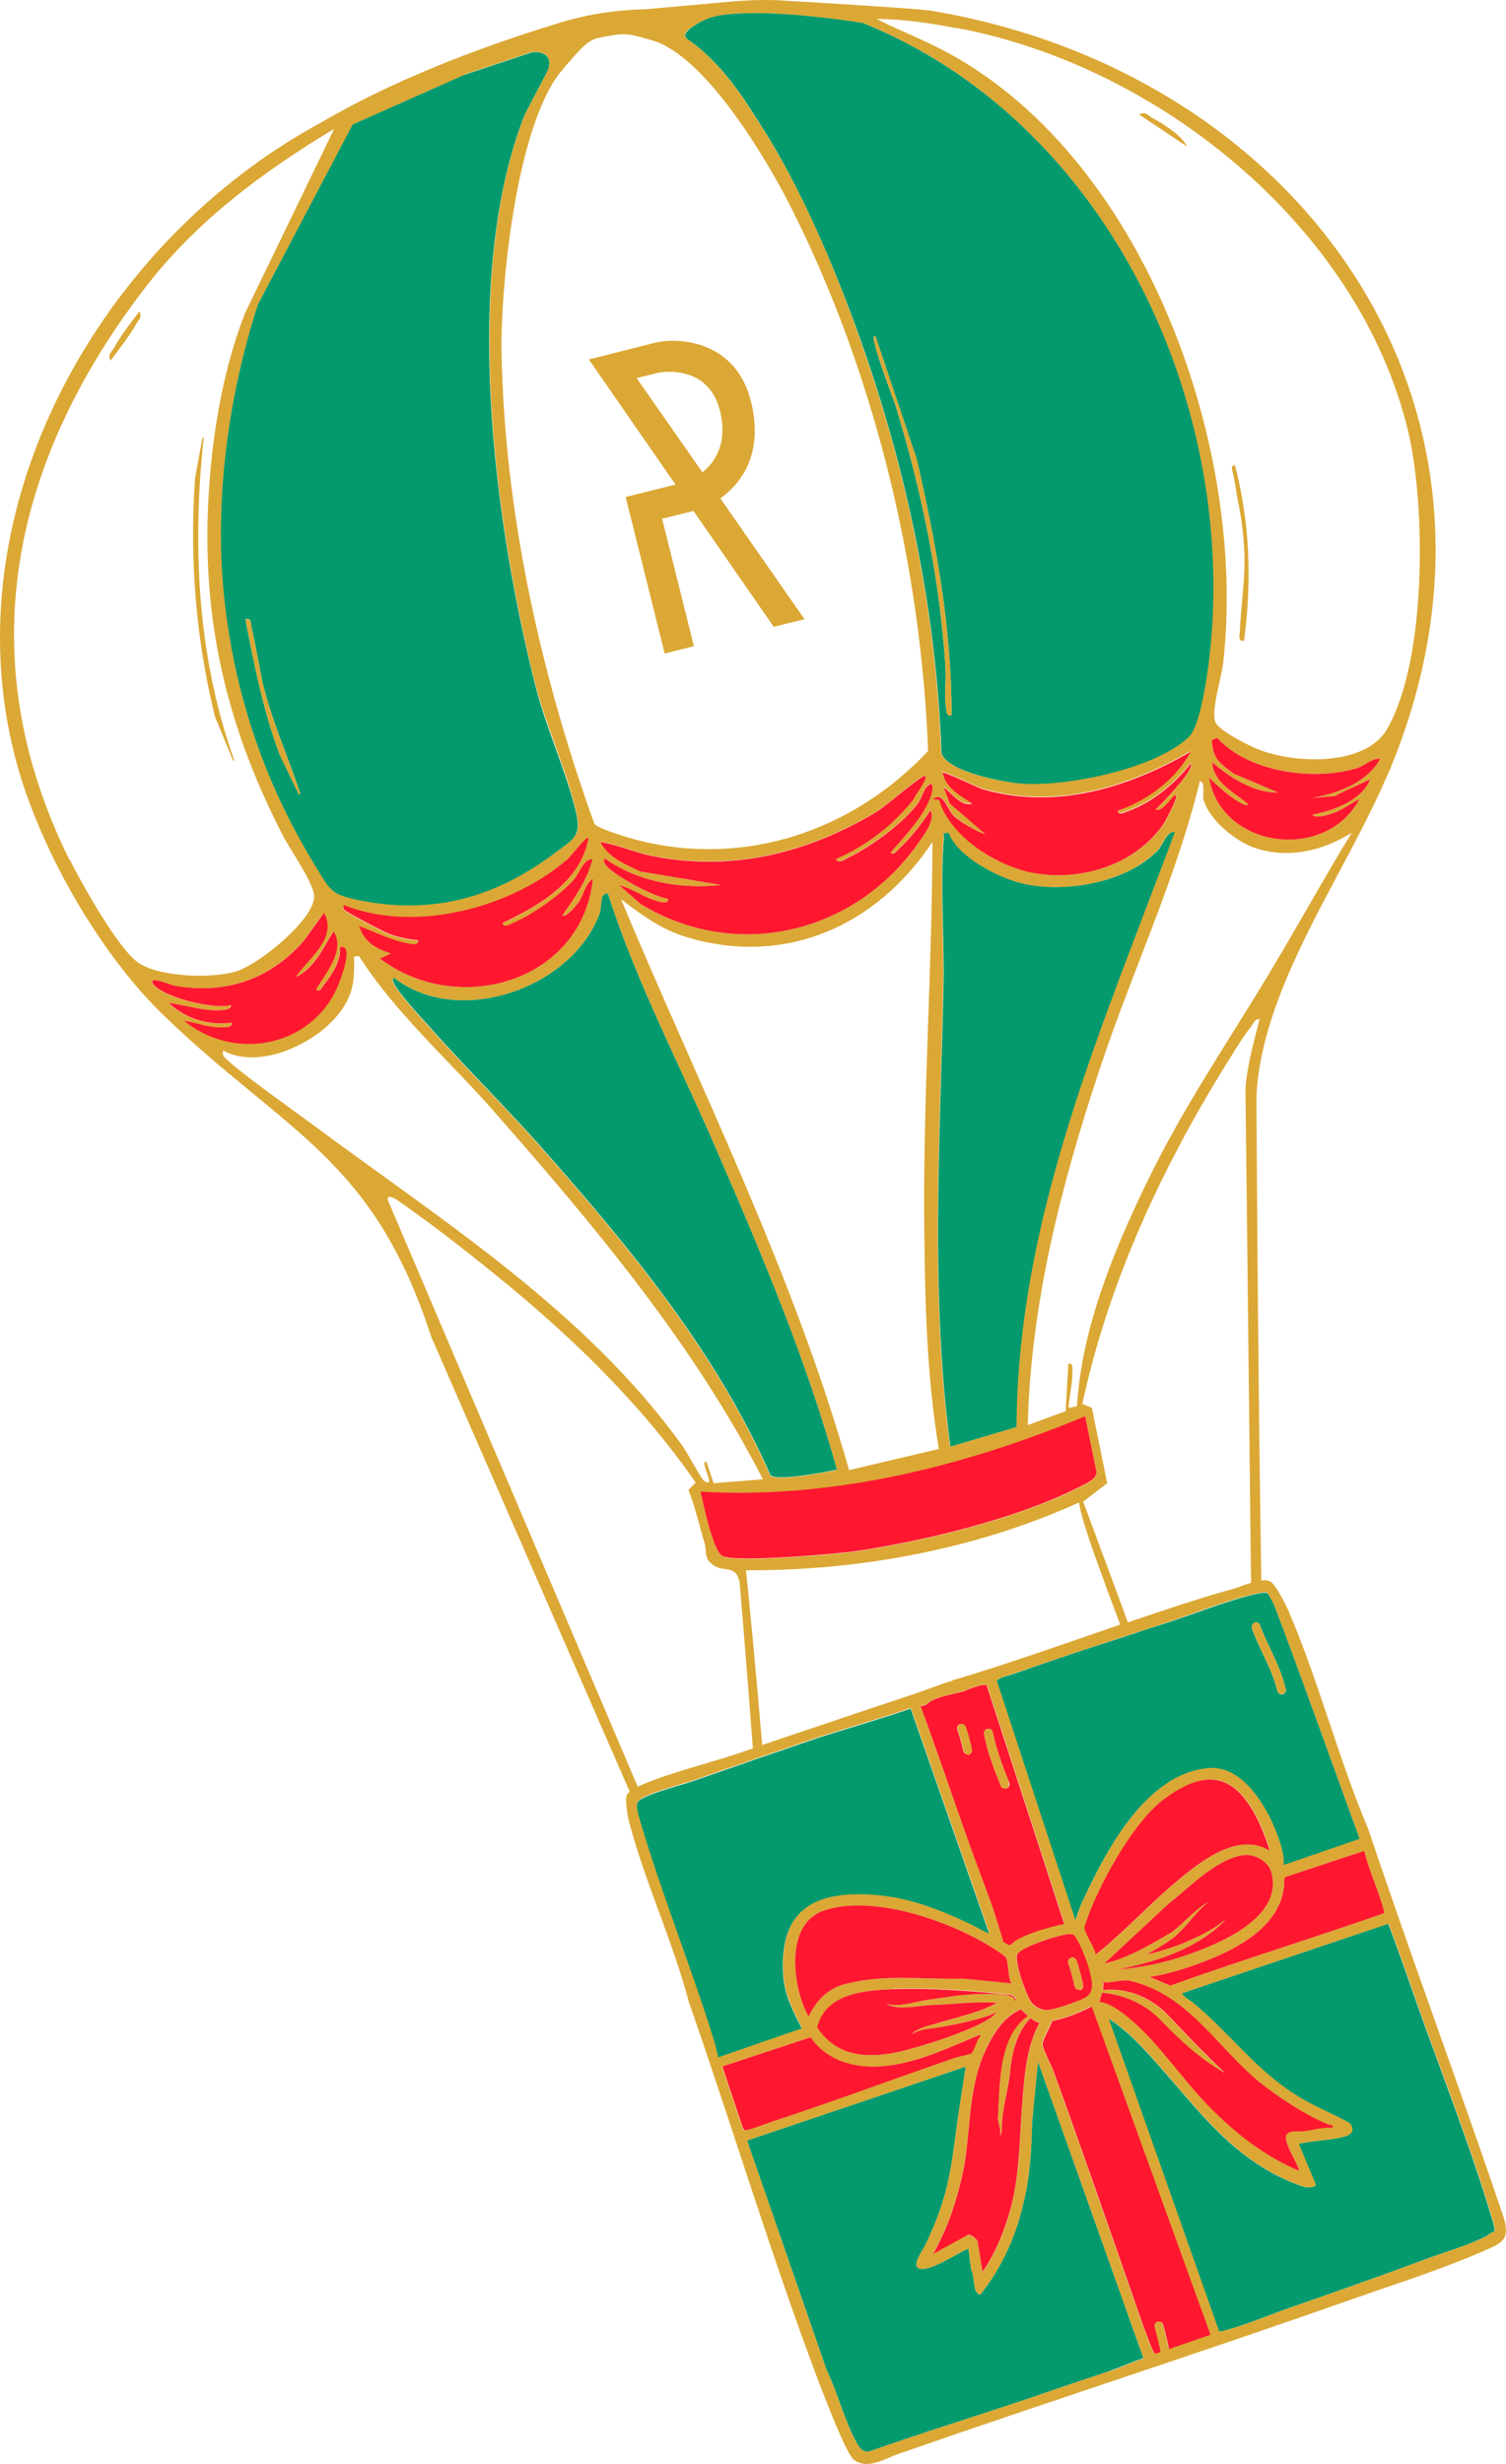
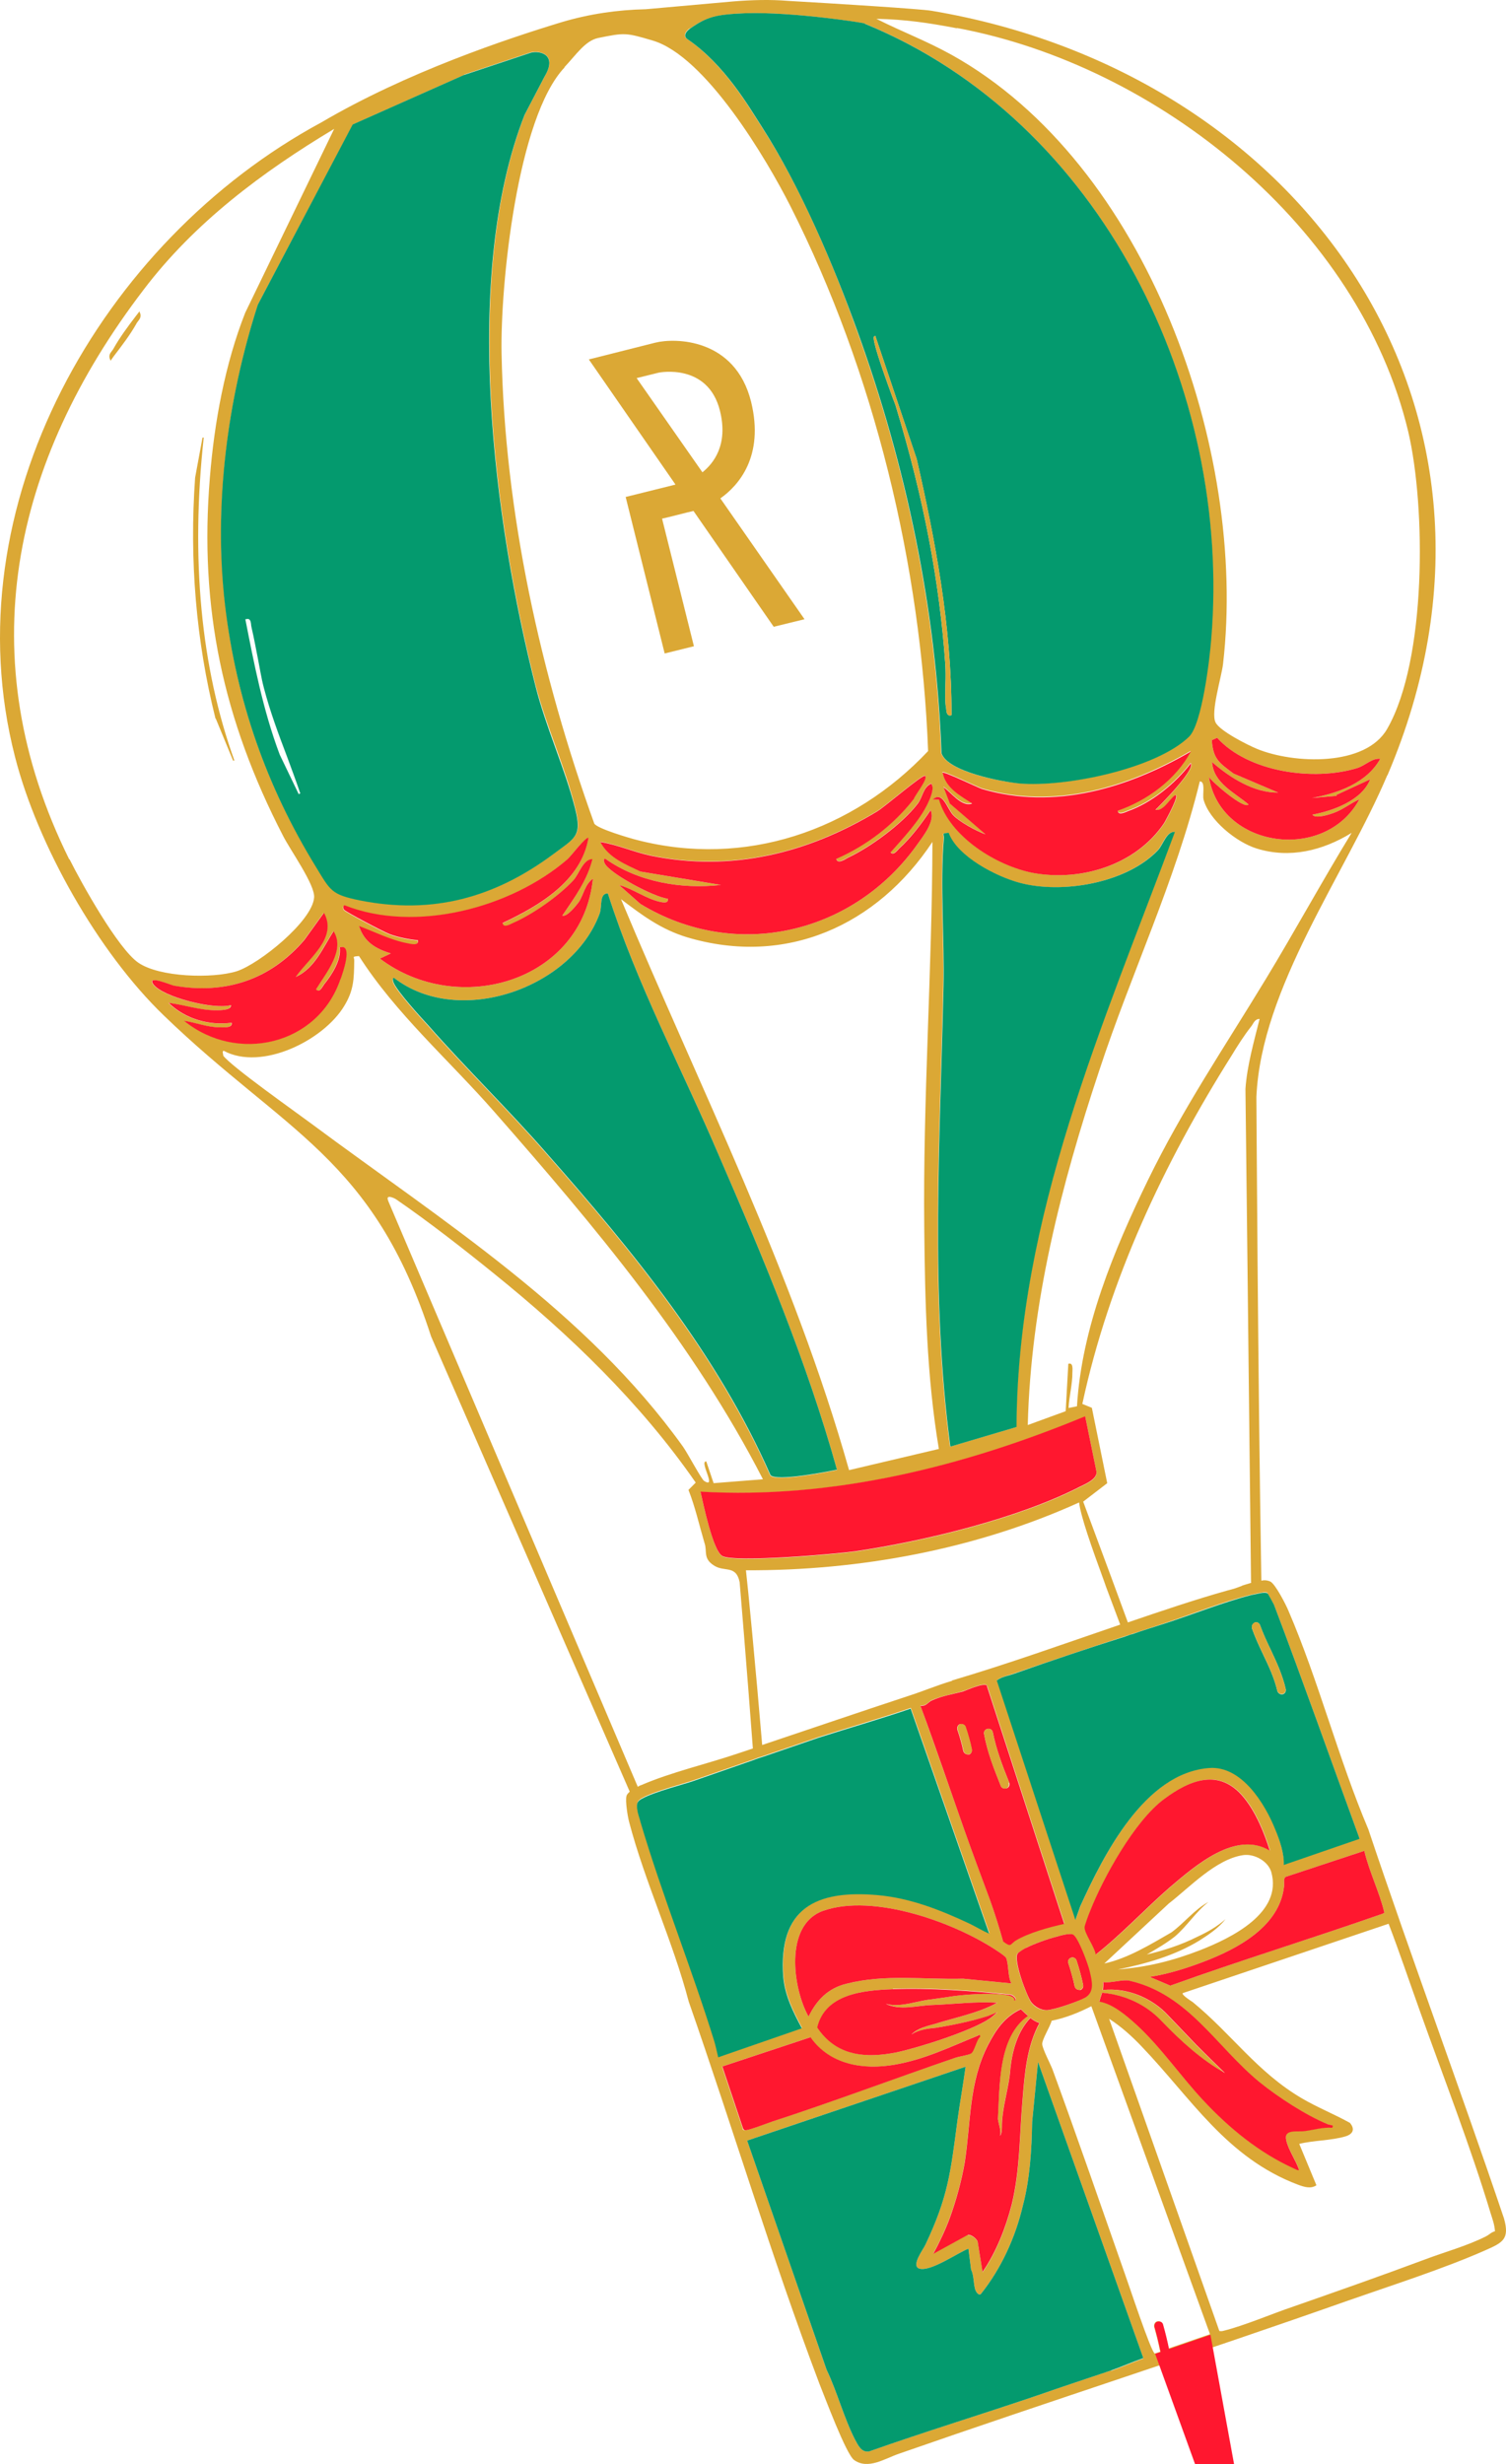
<svg xmlns="http://www.w3.org/2000/svg" xmlns:ns1="http://sodipodi.sourceforge.net/DTD/sodipodi-0.dtd" xmlns:ns2="http://www.inkscape.org/namespaces/inkscape" width="118" height="193" viewBox="0 0 118 193" fill="none" version="1.1" id="svg37" ns1:docname="montgolfiere.svg" ns2:version="1.4.2 (f4327f4, 2025-05-13)">
  <defs id="defs37" />
  <ns1:namedview id="namedview37" pagecolor="#ffffff" bordercolor="#000000" borderopacity="0.25" ns2:showpageshadow="2" ns2:pageopacity="0.0" ns2:pagecheckerboard="0" ns2:deskcolor="#d1d1d1" ns2:zoom="3.8293839" ns2:cx="74.424505" ns2:cy="105.5" ns2:window-width="1920" ns2:window-height="1010" ns2:window-x="1359" ns2:window-y="-6" ns2:window-maximized="1" ns2:current-layer="svg37" />
  <path d="M 108.729,60.686 C 120.925,32.038 101.945,5.711 73.001,0.846 72.212,0.703 65.359,0.276 61.769,0.07 60.351,-0.046 58.915,-0.007 57.469,0.11 L 50.6,0.723 C 48.38,0.77 46.165,1.094 44.015,1.734 39.72,3.039 31.89,5.644 25.169,9.593 7.96,18.89 -3.871,39.644 1.172,59.267 c 1.769,6.928 6.523,15.324 11.664,20.275 9.5,9.176 16.407,11.111 20.943,25.143 l 15.562,35.652 c -0.126,0.126 -0.233,0.224 -0.257,0.356 -0.101,0.375 0.098,1.599 0.207,2.007 1.249,4.756 3.423,9.324 4.673,14.081 3.469,9.922 6.501,20.06 10.238,29.928 0.408,1.005 2.09,5.522 2.715,5.976 1.099,0.788 2.41,-0.111 3.524,-0.49 11.687,-4.073 23.506,-7.87 35.184,-11.993 3.453,-1.209 7.427,-2.473 10.728,-3.929 1.395,-0.613 1.949,-0.877 1.49,-2.505 -3.456,-10.229 -7.198,-20.247 -10.629,-30.481 -2.343,-5.521 -3.889,-11.608 -6.252,-17.1 -0.201,-0.491 -1,-2.049 -1.405,-2.296 -0.172,-0.091 -0.434,-0.139 -0.653,-0.094 l -0.073,0.014 C 98.557,107.699 98.443,85.909 98.443,85.909 98.825,77.353 105.368,68.557 108.689,60.745 Z m -9.593,16.073 c -3.204,5.283 -6.46,10.07 -9.21,15.717 -2.658,5.476 -5.173,11.529 -5.541,17.677 l -0.657,0.133 c 0.04,-0.919 0.305,-1.859 0.297,-2.768 0.004,-0.228 0.085,-0.826 -0.319,-0.694 l -0.206,3.712 -2.971,1.085 c 0.238,-9.513 2.605,-18.775 5.606,-27.787 2.485,-7.566 5.97,-14.829 7.875,-22.631 0.458,0.008 0.199,0.972 0.288,1.409 0.434,1.632 2.589,3.37 4.182,3.856 2.57,0.793 5.153,0.166 7.427,-1.233 -2.319,3.787 -4.457,7.714 -6.752,11.496 z m -23.304,98.272 -2.712,1.488 c 0.479,-0.882 0.957,-1.891 1.3,-2.82 0.501,-1.393 0.91,-2.867 1.168,-4.338 0.49,-3.187 0.313,-6.289 1.841,-9.231 0.619,-1.189 1.302,-2.188 2.551,-2.771 0.191,0.189 0.376,0.354 0.562,0.519 -2.351,1.642 -2.206,5.458 -2.357,8.071 0.07,0.467 0.256,0.884 0.17,1.332 0.136,-0.204 0.135,-0.458 0.144,-0.662 -0.015,-1.565 0.578,-3.129 0.67,-4.666 0.165,-1.425 0.579,-2.875 1.559,-3.91 0.21,0.159 0.444,0.314 0.742,0.406 -1.016,1.852 -1.183,4.011 -1.346,6.069 -0.243,2.782 -0.185,5.427 -0.842,8.168 -0.466,1.816 -1.213,3.739 -2.289,5.299 l -0.379,-2.353 c -0.045,-0.218 -0.504,-0.606 -0.771,-0.552 z m 3.41,-19.674 -3.775,-0.371 c -3.024,0.084 -6.132,-0.372 -9.119,0.389 -1.45,0.346 -2.352,1.263 -2.995,2.583 -1.235,-2.203 -1.915,-7.151 1.1,-8.271 3.988,-1.444 10.585,0.958 13.925,3.29 0.117,0.078 0.415,0.295 0.459,0.388 0.211,0.539 0.112,1.419 0.407,1.992 z m -9.29,0.423 c 2.839,-0.122 6.341,0.152 9.186,0.434 0.234,0.028 0.542,0.294 0.425,0.471 0,0 -0.024,0.005 -0.073,0.014 0.294,-0.793 -3.883,-0.525 -5.251,-0.272 l -1.207,0.17 c -1.217,0.121 -2.398,0.665 -3.602,0.354 1.127,0.555 2.46,0.131 3.643,0.093 1.66,-0.059 3.437,-0.294 5.083,-0.174 -1.458,0.803 -3.263,1.146 -4.834,1.643 -0.647,0.182 -1.377,0.331 -1.882,0.838 0.583,-0.372 1.274,-0.462 1.946,-0.523 1.372,-0.228 2.711,-0.501 4.043,-0.924 0.282,-0.108 0.515,-0.205 0.724,-0.298 -0.189,0.19 -0.383,0.356 -0.583,0.498 -1.448,0.978 -5.495,2.257 -7.241,2.637 -2.482,0.506 -4.776,0.314 -6.274,-1.936 0.628,-2.634 3.612,-2.912 5.901,-2.998 z m 10.834,1.06 c -0.362,-0.533 -1.415,-3.33 -1.08,-3.803 0.014,-0.054 0.597,-0.426 0.69,-0.47 0.573,-0.293 1.682,-0.697 2.31,-0.849 0.311,-0.089 1.099,-0.326 1.358,-0.175 0.395,0.197 1.197,2.388 1.296,2.873 0.154,0.753 0.41,1.638 -0.387,2.078 -0.574,0.293 -2.388,0.967 -2.972,0.959 -0.477,0.021 -0.936,-0.24 -1.215,-0.614 z m -1.196,-4.868 c -0.471,0.298 -0.339,0.575 -0.998,0.076 -0.296,-1.079 -0.636,-2.122 -1.005,-3.186 -0.689,-1.885 -1.397,-3.74 -2.061,-5.629 -1.142,-3.235 -2.254,-6.45 -3.415,-9.655 0.473,0.08 0.647,-0.309 0.904,-0.412 0.792,-0.339 1.605,-0.454 2.418,-0.695 0.311,-0.088 1.745,-0.76 1.912,-0.44 l 6.057,18.632 c -1.216,0.248 -2.749,0.686 -3.789,1.303 z m -4.983,-20.319 c -1.124,0.33 -2.291,0.82 -3.361,1.164 -3.823,1.259 -7.685,2.577 -11.527,3.865 -0.494,-5.897 -1.127,-12.474 -1.272,-13.685 8.878,0.041 17.987,-1.636 26.106,-5.312 0.111,1.041 0.957,3.449 1.985,6.252 0.025,0.121 0.561,1.505 1.234,3.316 -4.406,1.504 -8.798,3.082 -13.195,4.381 z m -7.59,-10.122 c -1.528,0.209 -9.395,0.899 -10.415,0.374 -0.742,-0.406 -1.495,-4.099 -1.713,-5.042 10.36,0.6 20.63,-1.971 30.141,-5.906 l 0.878,4.301 c 0.124,0.608 -0.883,1.015 -1.32,1.23 -4.841,2.479 -12.183,4.251 -17.571,5.044 z M 28.111,72.562 c 1.234,0.458 2.453,1.095 3.798,1.353 0.21,0.033 0.912,0.245 0.812,-0.241 -0.697,-0.061 -1.569,-0.237 -2.227,-0.483 -0.439,-0.164 -3.42,-1.733 -3.557,-1.908 -0.069,-0.087 -0.099,-0.359 0.057,-0.341 5.54,2.188 13.017,0.21 17.435,-3.599 0.301,-0.264 1.454,-1.814 1.659,-1.679 -0.577,3.382 -3.857,5.315 -6.725,6.657 0.031,0.399 0.536,0.144 0.765,0.022 1.561,-0.672 3.601,-2.099 4.765,-3.348 0.456,-0.498 0.773,-1.676 1.508,-1.673 -0.418,1.679 -1.391,2.991 -2.346,4.4 0.38,0.125 1.122,-0.836 1.301,-1.075 0.368,-0.556 0.477,-1.388 1.099,-1.818 C 45.623,76.919 35.88,79.712 29.766,75.085 l 0.856,-0.402 c -1.165,-0.37 -2.078,-0.868 -2.491,-2.15 z m 2.776,4.041 c 5.084,3.925 13.95,0.805 16.1,-5.048 0.212,-0.575 -0.045,-1.585 0.642,-1.573 2.256,7.082 5.786,13.702 8.699,20.524 3.492,8.045 6.896,16.158 9.259,24.636 -0.827,0.168 -4.749,0.941 -5.233,0.433 C 56.194,106.122 49.611,98.073 42.819,90.37 39.841,86.953 36.557,83.775 33.554,80.362 c -0.616,-0.659 -2.479,-2.709 -2.744,-3.389 -0.025,-0.121 -0.123,-0.355 0.057,-0.341 z m 19.302,-8.356 c -1.151,-0.55 -2.526,-1.08 -3.159,-2.318 1.335,0.209 2.647,0.802 3.997,1.084 6.291,1.276 12.251,-0.19 17.689,-3.473 0.632,-0.382 3.539,-2.897 3.764,-2.79 0.288,0.169 -0.842,1.588 -0.875,1.798 -1.585,2.043 -3.712,3.665 -6.085,4.705 0.089,0.437 0.716,0.031 0.896,-0.081 1.803,-0.848 4.271,-2.666 5.473,-4.226 0.422,-0.541 0.419,-1.3 1.07,-1.584 0.298,0.344 -0.108,1.211 -0.267,1.547 -0.657,1.374 -1.909,2.691 -2.918,3.833 0.235,0.281 0.525,-0.158 0.695,-0.319 0.898,-0.815 1.756,-1.952 2.434,-2.975 0.412,0.777 -0.509,1.976 -0.965,2.6 -4.985,7.113 -14.268,9.306 -21.76,4.757 L 48.508,69.322 c 1.072,0.288 2.064,1.048 3.155,1.306 0.239,0.053 0.746,0.177 0.661,-0.236 -1.033,-0.094 -4.614,-1.997 -4.953,-2.788 -0.049,-0.117 -0.123,-0.355 0.057,-0.341 2.578,1.829 5.964,2.405 9.06,2.053 l -6.295,-1.047 z m 24.222,-5.359 -0.487,-1.267 c 0.586,0.387 1.413,1.585 2.235,1.266 -0.908,-0.6 -2.069,-1.198 -2.317,-2.413 0.077,-0.117 2.716,1.143 3.073,1.273 5.665,1.682 11.443,-0.051 16.38,-2.929 -1.175,2.188 -3.399,3.83 -5.719,4.631 0.006,0.404 0.56,0.139 0.794,0.041 1.868,-0.658 3.713,-2.173 4.914,-3.733 0.562,0.392 -2.427,3.379 -2.723,3.667 0.609,0.129 1.078,-0.801 1.496,-1.114 0.526,-0.284 -0.675,1.909 -0.805,2.138 -2.194,3.281 -6.46,4.604 -10.246,3.932 -2.9,-0.549 -6.56,-2.841 -7.408,-5.755 l -0.482,-0.003 c 0.791,-0.718 1.118,0.759 1.626,1.263 0.508,0.504 1.767,1.209 2.503,1.464 L 74.445,62.931 Z M 73.903,77.288 c 0.084,-3.686 -0.278,-8.067 0.031,-11.647 0.009,-0.331 -0.225,-0.359 0.373,-0.405 0.684,1.86 3.713,3.42 5.536,3.909 3.354,0.912 8.42,0.033 10.86,-2.539 0.398,-0.41 0.681,-1.505 1.329,-1.434 C 86.404,80.311 79.7,95.265 79.624,111.779 l -5.186,1.536 C 72.856,101.339 73.64,89.286 73.903,77.288 Z m -0.341,36.206 -7.035,1.659 C 62.141,99.623 54.852,85.264 48.658,70.431 c 1.68,1.278 3.145,2.371 5.197,2.991 7.741,2.296 14.864,-0.924 19.203,-7.476 -0.022,10.076 -0.75,20.169 -0.64,30.269 0.06,5.757 0.188,11.602 1.149,17.303 z M 104.717,62.262 107.356,61.041 c -0.651,1.651 -2.893,2.461 -4.528,2.769 0.226,0.359 1.363,-0.024 1.67,-0.137 0.778,-0.285 1.293,-0.744 2.012,-1.067 -2.685,4.975 -10.899,3.837 -11.786,-1.752 0.201,0.364 2.785,2.596 3.1,2.153 -1.104,-0.939 -2.748,-1.668 -2.856,-3.316 1.387,1.211 3.282,2.42 5.175,2.388 l -3.497,-1.49 c -1.108,-0.837 -1.596,-1.118 -1.699,-2.615 l 0.418,-0.186 c 2.425,2.695 7.565,3.42 10.975,2.372 0.666,-0.212 1.156,-0.792 1.804,-0.721 -1.06,1.886 -3.302,2.696 -5.356,3.064 l 1.919,-0.163 z M 74.973,2.191 c 15.725,2.924 31.53,15.549 35.367,31.622 1.385,5.918 1.443,17.876 -1.64,23.26 -1.693,3.002 -7.343,2.76 -10.191,1.593 -0.746,-0.304 -2.923,-1.404 -3.261,-2.07 -0.412,-0.777 0.464,-3.561 0.583,-4.598 C 97.762,35.259 89.865,12.826 74.567,4.298 72.454,3.134 70.816,2.556 68.669,1.475 70.934,1.52 72.737,1.786 74.978,2.215 Z M 54.029,2.252 C 55.365,1.348 56.032,1.136 58.369,1.04 62.093,0.915 67.565,1.775 67.731,1.843 86.253,9.41 96.537,30.498 94.875,50.043 94.734,51.59 94.13,56.698 93.14,57.684 90.514,60.217 83.434,61.658 79.849,61.35 78.432,61.234 74.216,60.447 73.739,58.975 73.337,47.694 70.974,36.484 67.137,25.878 65.297,20.71 62.669,14.539 59.677,9.935 58.639,8.324 56.752,5.039 53.837,3.051 53.486,2.818 53.718,2.468 54.024,2.228 Z M 44.228,5.259 C 45.145,4.288 45.857,3.182 46.878,2.974 48.946,2.553 49.049,2.557 51.125,3.172 55.274,4.378 60.066,12.462 61.935,16.156 68.522,29.189 72.161,44.29 72.72,58.828 66.827,65.088 58.369,67.974 49.917,65.796 49.303,65.643 46.768,64.894 46.562,64.505 42.346,52.786 39.539,40.148 39.299,27.671 39.196,22.327 40.522,9.202 44.233,5.284 Z m -7.887,0.593 5.267,-1.755 c 0.754,-0.153 2.065,0.187 1.088,1.854 l -1.567,3.001 c -4.95,12.623 -2.416,31.871 0.85,44.77 0.825,3.173 2.322,6.411 3.083,9.52 0.593,2.283 0.023,2.349 -1.691,3.634 -4.599,3.416 -9.493,4.766 -15.175,3.62 C 25.974,70.036 25.909,69.72 24.773,67.877 20.839,61.516 18.516,54.852 17.652,47.386 16.737,39.55 17.832,31.255 20.22,23.835 L 27.658,9.745 36.37,5.871 Z M 5.423,67.31 C -2.416,51.495 0.928,36.213 11.246,22.701 15.239,17.434 20.562,13.466 26.184,10.095 l -6.97,14.4 c -1.587,4.018 -2.423,8.616 -2.768,12.887 -0.849,10.244 1.038,18.996 5.732,28.087 0.554,1.102 2.537,3.862 2.433,4.844 -0.154,1.853 -4.31,5.204 -6.071,5.765 C 16.658,76.664 12.479,76.553 10.824,75.397 9.228,74.279 6.39,69.188 5.448,67.305 Z m 8.967,12.65 c 0.94,0.138 1.828,0.514 2.817,0.515 0.253,-9.01e-4 1.028,0.069 0.914,-0.363 -1.777,0.235 -3.634,-0.298 -4.929,-1.553 1.247,0.151 2.452,0.589 3.742,0.58 0.253,-9.02e-4 1.217,0.005 1.133,-0.408 -1.289,0.389 -5.373,-0.627 -6.088,-1.646 -0.504,-0.733 1.383,0.073 1.622,0.125 4.02,0.7 7.537,-0.446 10.218,-3.572 l 1.541,-2.136 c 1.088,1.98 -1.2,3.559 -2.217,5.031 1.507,-0.686 2.139,-2.308 2.967,-3.59 0.936,1.48 -0.577,3.255 -1.376,4.557 0.288,0.296 0.472,-0.172 0.632,-0.382 0.606,-0.756 1.361,-1.897 1.231,-2.908 1.075,-0.32 0.217,2.056 0.072,2.465 -1.759,5.166 -8.098,6.633 -12.26,3.254 z m 3.107,2.683 c 0,0 -0.118,-0.33 0.033,-0.336 2.962,1.599 7.818,-0.806 9.444,-3.516 0.741,-1.214 0.762,-2.104 0.781,-3.499 0.028,-0.36 -0.25,-0.354 0.373,-0.405 2.87,4.502 7.062,8.154 10.597,12.192 7.858,8.954 15.586,18.136 21.054,28.79 l -3.865,0.306 -0.576,-1.705 c -0.589,-0.032 0.88,2.199 -0.17,1.527 -0.2,-0.111 -1.313,-2.213 -1.665,-2.698 C 45.922,102.72 34.73,95.686 24.456,88.059 23.231,87.144 18.051,83.492 17.478,82.672 Z M 30.419,94.058 c -0.241,-0.559 0.491,-0.201 0.608,-0.124 2.504,1.718 5.337,3.924 7.706,5.846 5.885,4.749 11.466,10.118 15.779,16.35 l -0.568,0.571 c 0.526,1.336 0.838,2.74 1.252,4.148 0.236,0.661 -0.132,1.217 0.742,1.773 0.82,0.542 1.733,-0.074 2.016,1.31 0,0 0.57,6.768 1.036,13.024 -0.379,0.128 -0.807,0.265 -1.187,0.394 -2.417,0.82 -5.249,1.473 -7.554,2.473 -0.073,0.015 -0.165,0.059 -0.277,0.133 L 30.424,94.082 Z m 25.562,65.78 c -1.784,-5.761 -4.079,-11.418 -5.789,-17.194 -0.05,-0.243 -0.197,-0.593 -0.242,-0.937 -0.05,-0.243 -0.046,-0.472 0.051,-0.618 0.058,-0.088 0.165,-0.185 0.35,-0.273 0.933,-0.519 3.341,-1.136 4.003,-1.372 1.561,-0.545 3.147,-1.096 4.732,-1.646 0.233,-0.098 0.472,-0.172 0.71,-0.246 1.444,-0.496 2.889,-0.993 4.358,-1.493 2.403,-0.768 4.82,-1.462 7.213,-2.279 l 6.161,17.65 c -0.527,-0.222 -1.02,-0.527 -1.527,-0.778 -2.298,-1.076 -4.614,-1.996 -7.171,-2.234 -4.905,-0.445 -7.822,1.035 -7.442,6.373 0.122,1.468 0.765,2.754 1.461,4.055 l -6.556,2.271 c 0,0 -0.247,-1.089 -0.306,-1.254 z m 2.216,6.888 -1.625,-4.858 6.907,-2.291 c 1.503,2.148 4.124,2.577 6.572,2.154 2.375,-0.408 4.353,-1.392 6.507,-2.261 0.112,-0.073 0.228,-0.122 0.215,0.057 -0.33,0.244 -0.463,1.208 -0.765,1.345 -0.277,0.132 -0.895,0.207 -1.25,0.331 -4.761,1.627 -9.537,3.434 -14.313,4.988 -0.404,0.133 -1.741,0.658 -2.043,0.669 -0.097,0.02 -0.18,-0.014 -0.229,-0.13 z m 28.829,18.957 c -1.873,0.634 -3.75,1.244 -5.618,1.903 -4.431,1.508 -8.916,2.876 -13.312,4.43 -0.613,0.099 -0.859,-0.484 -1.099,-0.915 -0.883,-1.719 -1.397,-3.74 -2.236,-5.492 L 58.542,167.667 75.657,161.882 c -0.195,1.406 -0.443,2.797 -0.637,4.204 -0.54,4.057 -0.714,5.94 -2.502,9.72 -0.174,0.39 -1.177,1.683 -0.475,1.894 0.887,0.249 2.99,-1.242 3.836,-1.565 l 0.206,1.629 c 0.221,0.461 0.184,1.025 0.307,1.506 0.04,0.194 0.27,0.578 0.464,0.412 1.595,-1.995 2.716,-4.45 3.296,-6.947 0.543,-2.059 0.686,-4.34 0.721,-6.524 l 0.46,-4.699 8.261,23.22 c -0.851,0.299 -1.687,0.672 -2.538,0.973 z m 4.542,-1.709 c -0.128,-0.632 -0.287,-1.283 -0.464,-1.904 -0.04,-0.195 -0.235,-0.281 -0.429,-0.242 -0.17,0.035 -0.282,0.234 -0.242,0.429 0.178,0.622 0.331,1.249 0.46,1.881 0.005,0.024 0.01,0.048 0.015,0.073 l -0.428,0.137 c -0.307,-0.14 -2.051,-5.453 -2.331,-6.207 -1.875,-5.337 -3.735,-10.729 -5.683,-16.051 -0.206,-0.515 -0.741,-1.519 -0.801,-1.937 -0.069,-0.341 0.642,-1.447 0.733,-1.871 1.095,-0.222 2.126,-0.635 3.112,-1.139 l 9.297,25.691 -3.245,1.116 z m 2.235,-32.264 c -1.264,0.637 -2.596,1.061 -3.949,1.386 0.748,-0.431 1.496,-0.861 2.196,-1.408 0.971,-0.83 1.635,-1.927 2.64,-2.714 -1.118,0.608 -1.894,1.651 -2.909,2.389 -1.633,0.939 -3.411,2.035 -5.255,2.436 l 5.047,-4.696 c 1.641,-1.27 3.698,-3.485 5.839,-3.795 0.862,-0.124 1.945,0.465 2.196,1.325 0.908,3.206 -3.151,5.171 -5.568,6.119 -2.207,0.853 -4.115,1.318 -6.456,1.516 2.214,-0.451 4.442,-1.082 6.381,-2.261 0.762,-0.484 1.52,-0.993 2.063,-1.686 -0.665,0.591 -1.437,1.027 -2.226,1.389 z m -2.069,-3.931 c -1.98,1.719 -3.785,3.681 -5.858,5.317 -0.07,-0.593 -0.897,-1.665 -0.87,-2.151 -5.02e-4,-0.126 0.342,-1.057 0.429,-1.251 1.052,-2.669 3.5,-7.064 5.788,-8.77 2.088,-1.563 4.369,-2.433 6.256,-0.135 0.945,1.15 1.603,2.761 2.041,4.165 -2.66,-1.609 -5.819,1.159 -7.786,2.824 z m -5.399,8.311 c 1.807,0.163 3.461,0.94 4.693,2.259 1.446,1.502 3.069,2.995 4.927,4.033 -0.757,-0.731 -1.519,-1.487 -2.253,-2.223 l -2.19,-2.288 c -1.271,-1.386 -3.236,-2.201 -5.12,-1.995 0.033,-0.209 0.042,-0.414 0.027,-0.613 0.575,0.086 1.548,-0.238 2.055,-0.114 4.625,1.058 6.812,5.193 10.216,7.967 1.455,1.172 3.589,2.559 5.306,3.273 0.195,0.086 0.51,0.022 0.38,0.251 -0.721,-0.056 -1.436,0.165 -2.151,0.26 -0.541,0.085 -1.661,-0.193 -1.453,0.701 0.153,0.753 0.79,1.636 1.012,2.35 -0.171,0.035 -0.269,-0.072 -0.405,-0.12 -2.736,-1.24 -5.081,-3.167 -7.124,-5.357 -1.784,-1.914 -3.342,-4.204 -5.271,-5.962 -0.777,-0.702 -1.817,-1.578 -2.841,-1.75 0.048,-0.263 0.135,-0.458 0.212,-0.701 z m 22.458,-5.43 c 0.871,2.278 1.649,4.599 2.47,6.887 1.839,5.167 3.959,10.581 5.53,15.804 0.143,0.452 0.316,0.922 0.342,1.423 -0.268,0.055 -0.452,0.269 -0.705,0.397 -1.516,0.764 -3.199,1.208 -4.775,1.807 -3.438,1.282 -6.867,2.486 -10.344,3.7 -1.707,0.575 -3.779,1.477 -5.491,1.902 -0.121,0.025 -0.2,0.015 -0.278,0.006 l -8.64,-24.459 c 0.932,0.595 1.802,1.38 2.545,2.164 3.896,4.066 6.645,8.72 12.272,10.839 0.492,0.178 0.98,0.333 1.427,0.039 l -1.346,-3.244 c 1.084,-0.271 2.53,-0.261 3.606,-0.582 0.575,-0.167 0.801,-0.543 0.366,-1.062 -1.23,-0.686 -2.581,-1.221 -3.79,-1.936 -3.484,-2.049 -5.487,-5.033 -8.53,-7.526 -0.117,-0.077 -0.903,-0.576 -0.777,-0.702 l 16.123,-5.432 z m -0.324,-0.845 -0.112,0.073 c -5.534,1.936 -11.138,3.659 -16.663,5.644 l -1.609,-0.685 c 1.451,-0.219 2.997,-0.711 4.359,-1.241 2.631,-1.017 5.799,-2.749 6.163,-5.81 0.047,-0.262 -0.075,-0.617 0.118,-0.783 l 6.172,-2.04 c 0.391,1.667 1.19,3.225 1.572,4.843 z m -9.159,-25.011 c 0,0 0.431,0.747 0.509,0.883 2.307,6.084 4.471,12.224 6.705,18.323 l -5.919,2.039 c 0.021,-0.889 -0.348,-1.953 -0.672,-2.798 -0.82,-2.034 -2.614,-4.985 -5.16,-4.795 -5.068,0.374 -8.268,6.795 -10.109,10.813 l -0.386,1.091 -6.16,-18.763 c 0.423,-0.288 0.939,-0.368 1.386,-0.535 2.865,-0.988 5.758,-1.956 8.657,-2.901 0.19,-0.064 0.379,-0.128 0.593,-0.196 0.807,-0.266 1.639,-0.537 2.447,-0.802 2.183,-0.722 4.712,-1.744 6.887,-2.262 0.073,-0.015 0.146,-0.03 0.219,-0.045 0.122,-0.024 0.365,-0.074 0.585,-0.118 0.169,-0.035 0.374,-0.026 0.438,0.037 z m -1.259,-0.831 c -0.331,0.117 -0.672,0.186 -0.783,0.26 -0.423,0.161 -0.589,0.22 -1.119,0.354 -2.612,0.734 -5.194,1.615 -7.777,2.494 l -1.308,-3.555 -2.193,-5.905 1.884,-1.446 -1.205,-5.904 -0.746,-0.303 c 2.093,-9.739 6.408,-18.892 11.691,-27.28 0.435,-0.721 1.011,-1.623 1.515,-2.257 0.204,-0.244 0.281,-0.614 0.684,-0.62 -0.431,1.733 -0.994,3.695 -1.109,5.489 0,0 0.284,24.362 0.437,38.654 z" fill="#dba835" id="path1" style="stroke-width:1.002" />
  <path d="m 108.469,149.815 -0.112,0.074 c -5.534,1.936 -11.138,3.658 -16.663,5.643 l -1.609,-0.685 c 1.451,-0.219 2.997,-0.711 4.359,-1.241 2.631,-1.017 5.799,-2.749 6.163,-5.809 0.047,-0.263 -0.075,-0.618 0.118,-0.783 l 6.172,-2.041 c 0.391,1.667 1.19,3.225 1.572,4.843 z" fill="#ff172f" id="path2" style="stroke-width:1.002" />
  <path d="m 76.822,159.52 c -0.33,0.244 -0.463,1.207 -0.765,1.344 -0.277,0.133 -0.895,0.208 -1.25,0.331 -4.761,1.628 -9.537,3.434 -14.313,4.988 -0.404,0.133 -1.741,0.658 -2.043,0.669 -0.097,0.02 -0.18,-0.014 -0.229,-0.13 l -1.625,-4.858 6.907,-2.291 c 1.503,2.148 4.124,2.577 6.572,2.154 2.375,-0.408 4.353,-1.392 6.507,-2.261 0.112,-0.073 0.228,-0.122 0.214,0.058 z" fill="#ff172f" id="path3" style="stroke-width:1.002" />
-   <path d="m 117.111,174.778 c -0.268,0.055 -0.452,0.269 -0.705,0.397 -1.516,0.764 -3.199,1.208 -4.775,1.807 -3.438,1.282 -6.867,2.486 -10.344,3.7 -1.707,0.575 -3.779,1.477 -5.491,1.902 -0.121,0.024 -0.2,0.015 -0.278,0.006 l -8.64,-24.459 c 0.932,0.595 1.802,1.38 2.545,2.164 3.896,4.066 6.645,8.72 12.272,10.839 0.492,0.178 0.98,0.333 1.427,0.039 l -1.346,-3.244 c 1.084,-0.271 2.53,-0.261 3.606,-0.582 0.575,-0.167 0.801,-0.543 0.366,-1.062 -1.23,-0.686 -2.58,-1.221 -3.79,-1.936 -3.484,-2.049 -5.487,-5.033 -8.53,-7.526 -0.117,-0.078 -0.903,-0.576 -0.777,-0.703 l 16.123,-5.431 c 0.871,2.278 1.649,4.599 2.47,6.887 1.839,5.167 3.959,10.581 5.53,15.804 0.143,0.452 0.316,0.923 0.342,1.424 z" fill="#049a6e" id="path4" style="stroke-width:1.002" />
  <path d="m 89.565,184.712 c -0.851,0.299 -1.687,0.672 -2.538,0.972 -1.872,0.635 -3.75,1.244 -5.617,1.903 -4.431,1.508 -8.916,2.876 -13.312,4.43 -0.613,0.099 -0.859,-0.484 -1.099,-0.915 -0.883,-1.719 -1.397,-3.74 -2.236,-5.492 L 58.542,167.668 75.657,161.882 c -0.194,1.406 -0.443,2.797 -0.637,4.204 -0.54,4.057 -0.714,5.94 -2.502,9.72 -0.174,0.39 -1.177,1.683 -0.475,1.894 0.887,0.249 2.99,-1.241 3.836,-1.565 l 0.206,1.629 c 0.221,0.461 0.184,1.026 0.307,1.506 0.04,0.194 0.27,0.578 0.464,0.412 1.595,-1.995 2.716,-4.45 3.296,-6.947 0.543,-2.059 0.685,-4.34 0.721,-6.523 l 0.46,-4.699 8.261,23.219 z" fill="#049a6e" id="path5" style="stroke-width:1.002" />
  <path d="m 106.525,144.011 c -2.234,-6.099 -4.398,-12.238 -6.705,-18.323 -0.078,-0.135 -0.45,-0.844 -0.509,-0.883 -0.063,-0.063 -0.263,-0.047 -0.438,-0.037 -0.219,0.045 -0.462,0.094 -0.584,0.119 -0.073,0.015 -0.146,0.029 -0.22,0.044 -2.169,0.543 -4.722,1.568 -6.887,2.263 -0.807,0.265 -1.644,0.512 -2.446,0.801 -0.195,0.039 -0.379,0.128 -0.593,0.196 -2.88,0.915 -5.773,1.884 -8.657,2.901 -0.447,0.167 -0.968,0.222 -1.386,0.536 l 6.16,18.763 0.386,-1.091 c 1.841,-4.019 5.041,-10.44 10.109,-10.814 2.521,-0.183 4.339,2.761 5.159,4.796 0.349,0.839 0.718,1.903 0.673,2.798 l 5.918,-2.04 z m -8.219,-16.927 c 0.165,-0.059 0.361,0.028 0.425,0.217 0.236,0.661 0.55,1.331 0.86,1.976 0.446,0.946 0.903,1.942 1.15,3.031 0.039,0.194 -0.077,0.37 -0.247,0.405 -0.171,0.034 -0.347,-0.082 -0.405,-0.246 -0.233,-1.016 -0.68,-1.963 -1.121,-2.884 -0.309,-0.646 -0.628,-1.34 -0.87,-2.025 -0.039,-0.194 0.028,-0.36 0.213,-0.448 z" fill="#049a6e" id="path6" style="stroke-width:1.002" />
  <path d="m 77.508,151.459 c -0.527,-0.222 -1.02,-0.527 -1.527,-0.777 -2.298,-1.077 -4.614,-1.997 -7.171,-2.235 -4.905,-0.444 -7.822,1.035 -7.442,6.373 0.122,1.468 0.765,2.754 1.461,4.055 l -6.556,2.271 c 0,0 -0.247,-1.089 -0.306,-1.253 -1.784,-5.761 -4.079,-11.419 -5.789,-17.195 -0.05,-0.242 -0.197,-0.592 -0.242,-0.937 -0.05,-0.242 -0.046,-0.472 0.051,-0.618 0.058,-0.087 0.165,-0.185 0.35,-0.273 0.933,-0.519 3.341,-1.135 4.003,-1.371 1.561,-0.545 3.147,-1.096 4.732,-1.647 0.233,-0.097 0.472,-0.171 0.71,-0.245 1.444,-0.497 2.889,-0.993 4.358,-1.494 2.403,-0.767 4.82,-1.461 7.213,-2.278 l 6.161,17.649 z" fill="#049a6e" id="path7" style="stroke-width:1.002" />
  <path d="m 65.606,115.113 c -0.827,0.168 -4.749,0.941 -5.233,0.433 C 56.214,106.093 49.63,98.044 42.838,90.341 39.86,86.924 36.576,83.746 33.574,80.333 32.958,79.674 31.095,77.624 30.829,76.944 c -0.025,-0.121 -0.123,-0.355 0.057,-0.341 5.084,3.925 13.95,0.805 16.1,-5.048 0.212,-0.575 -0.045,-1.585 0.642,-1.573 2.256,7.082 5.786,13.702 8.699,20.524 3.492,8.046 6.896,16.159 9.259,24.636 z" fill="#049a6e" id="path8" style="stroke-width:1.002" />
  <path d="M 92.057,65.167 C 86.429,80.306 79.724,95.26 79.648,111.775 l -5.185,1.536 C 72.88,101.334 73.664,89.281 73.927,77.283 c 0.084,-3.686 -0.278,-8.067 0.031,-11.647 0.009,-0.331 -0.225,-0.359 0.373,-0.405 0.684,1.86 3.713,3.42 5.536,3.909 3.354,0.912 8.42,0.033 10.86,-2.539 0.398,-0.41 0.681,-1.505 1.329,-1.435 z" fill="#049a6e" id="path9" style="stroke-width:1.002" />
  <path d="m 67.755,1.838 c -0.166,-0.068 -5.662,-0.923 -9.362,-0.802 -2.337,0.096 -3.008,0.283 -4.339,1.212 -0.33,0.244 -0.538,0.59 -0.187,0.822 2.914,1.988 4.801,5.273 5.839,6.884 2.968,4.609 5.596,10.78 7.46,15.943 3.837,10.607 6.201,21.817 6.602,33.097 0.473,1.447 4.688,2.234 6.11,2.375 3.585,0.308 10.69,-1.138 13.291,-3.666 1.014,-0.991 1.619,-6.099 1.735,-7.641 C 96.542,30.522 86.283,9.43 67.76,1.862 Z m 6.815,54.134 -0.039,0.058 -0.049,0.01 c 0,0 -0.122,0.025 -0.185,-0.038 -0.146,-0.097 -0.152,-0.374 -0.168,-0.573 -0.01,-0.049 -0.02,-0.097 -0.03,-0.146 -0.06,-0.544 -0.028,-1.133 -0.021,-1.716 0.022,-0.511 0.016,-1.041 -0.011,-1.542 -0.447,-6.413 -1.688,-12.992 -3.852,-20.118 -0.02,-0.097 -0.133,-0.403 -0.29,-0.801 -0.974,-2.661 -1.575,-4.488 -1.449,-4.741 0.019,-0.029 0.044,-0.034 0.068,-0.039 l 0.049,-0.01 0.01,0.049 3.225,9.592 c 1.435,6.287 2.74,13.057 2.727,20.069 z" fill="#049a6e" id="path10" style="stroke-width:1.002" />
  <path d="m 41.614,4.121 -5.267,1.755 -8.712,3.873 -7.433,14.115 c -2.388,7.42 -3.483,15.715 -2.568,23.551 0.884,7.437 3.212,14.125 7.121,20.491 1.141,1.868 1.201,2.16 3.423,2.618 5.706,1.141 10.576,-0.204 15.175,-3.62 1.714,-1.285 2.279,-1.375 1.691,-3.634 C 44.262,60.191 42.765,56.953 41.96,53.751 38.699,40.876 36.141,21.633 41.11,8.981 L 42.677,5.98 C 43.679,4.308 42.363,3.943 41.589,4.126 Z M 23.418,62.231 21.921,59.119 C 20.599,55.618 19.884,51.866 19.234,48.557 l -0.01,-0.049 0.049,-0.01 c 0,0 0.17,-0.035 0.229,0.004 0.142,0.072 0.162,0.296 0.182,0.52 0.02,0.097 0.035,0.17 0.045,0.219 0.173,0.724 0.302,1.482 0.451,2.211 0.164,0.802 0.284,1.638 0.496,2.43 0.474,1.827 1.143,3.614 1.802,5.352 0.344,0.942 0.728,1.952 1.053,2.924 l -0.097,0.02 z" fill="#049a6e" id="path11" style="stroke-width:1.002" />
  <path d="m 104.718,62.262 2.64,-1.22 c -0.652,1.651 -2.893,2.461 -4.528,2.769 0.225,0.359 1.363,-0.024 1.67,-0.137 0.777,-0.285 1.292,-0.744 2.012,-1.067 -2.685,4.975 -10.899,3.838 -11.787,-1.752 0.202,0.364 2.785,2.596 3.1,2.153 -1.103,-0.939 -2.747,-1.668 -2.855,-3.316 1.387,1.211 3.281,2.42 5.175,2.388 l -3.497,-1.49 c -1.108,-0.837 -1.597,-1.118 -1.699,-2.615 l 0.418,-0.186 c 2.425,2.695 7.565,3.42 10.975,2.372 0.666,-0.212 1.155,-0.792 1.803,-0.721 -1.059,1.886 -3.301,2.696 -5.355,3.064 l 1.918,-0.163 z" fill="#ff172f" id="path12" style="stroke-width:1.002" />
  <path d="m 93.259,59.76 c 0.562,0.392 -2.427,3.379 -2.723,3.667 0.609,0.129 1.078,-0.801 1.495,-1.114 0.526,-0.284 -0.674,1.909 -0.805,2.138 -2.194,3.281 -6.46,4.604 -10.246,3.932 -2.899,-0.549 -6.56,-2.84 -7.408,-5.755 l -0.482,-0.003 c 0.791,-0.718 1.118,0.759 1.626,1.263 0.508,0.504 1.767,1.209 2.504,1.464 l -2.799,-2.416 -0.487,-1.267 c 0.586,0.387 1.413,1.585 2.235,1.266 -0.908,-0.6 -2.069,-1.198 -2.317,-2.413 0.078,-0.117 2.717,1.143 3.073,1.273 5.665,1.682 11.444,-0.051 16.381,-2.929 -1.175,2.188 -3.4,3.83 -5.72,4.631 0.006,0.404 0.56,0.139 0.794,0.041 1.868,-0.658 3.712,-2.173 4.915,-3.733 z" fill="#ff172f" id="path13" style="stroke-width:1.002" />
  <path d="m 72.903,63.447 c 0.412,0.777 -0.509,1.976 -0.964,2.6 -4.985,7.113 -14.268,9.306 -21.76,4.757 L 48.508,69.322 c 1.072,0.288 2.064,1.048 3.155,1.306 0.239,0.053 0.746,0.177 0.661,-0.236 -1.033,-0.094 -4.614,-1.997 -4.953,-2.788 -0.049,-0.117 -0.123,-0.355 0.057,-0.341 2.578,1.829 5.964,2.405 9.06,2.053 l -6.295,-1.047 c -1.151,-0.55 -2.526,-1.08 -3.159,-2.318 1.335,0.209 2.647,0.802 3.997,1.084 6.291,1.276 12.251,-0.19 17.689,-3.473 0.632,-0.382 3.539,-2.897 3.764,-2.79 0.288,0.169 -0.841,1.588 -0.875,1.798 -1.585,2.043 -3.712,3.666 -6.084,4.705 0.089,0.437 0.716,0.031 0.896,-0.081 1.804,-0.848 4.271,-2.666 5.473,-4.226 0.422,-0.541 0.419,-1.3 1.07,-1.584 0.298,0.344 -0.108,1.211 -0.267,1.547 -0.657,1.374 -1.909,2.691 -2.918,3.833 0.235,0.281 0.525,-0.157 0.695,-0.319 0.898,-0.815 1.756,-1.952 2.434,-2.975 z" fill="#ff172f" id="path14" style="stroke-width:1.002" />
  <path d="m 44.056,71.722 c 0.38,0.125 1.122,-0.836 1.301,-1.075 0.368,-0.556 0.477,-1.388 1.099,-1.818 -0.832,8.09 -10.576,10.883 -16.69,6.256 l 0.856,-0.402 c -1.165,-0.37 -2.078,-0.868 -2.491,-2.15 1.234,0.458 2.453,1.095 3.798,1.353 0.21,0.033 0.911,0.245 0.812,-0.241 -0.697,-0.061 -1.569,-0.237 -2.227,-0.483 -0.439,-0.164 -3.42,-1.733 -3.557,-1.908 -0.069,-0.087 -0.099,-0.359 0.057,-0.341 5.54,2.188 13.017,0.211 17.435,-3.599 0.301,-0.264 1.454,-1.814 1.659,-1.679 -0.577,3.382 -3.857,5.315 -6.725,6.657 0.031,0.399 0.536,0.144 0.765,0.022 1.561,-0.672 3.601,-2.099 4.765,-3.348 0.456,-0.498 0.773,-1.676 1.508,-1.673 -0.418,1.679 -1.392,2.991 -2.346,4.4 z" fill="#ff172f" id="path15" style="stroke-width:1.002" />
  <path d="m 26.675,76.701 c -1.759,5.166 -8.098,6.633 -12.26,3.254 0.94,0.138 1.828,0.514 2.817,0.515 0.253,-9.02e-4 1.028,0.069 0.914,-0.363 -1.777,0.235 -3.634,-0.298 -4.929,-1.553 1.247,0.151 2.452,0.589 3.742,0.58 0.253,-9.01e-4 1.217,0.005 1.133,-0.408 -1.289,0.389 -5.373,-0.627 -6.088,-1.646 -0.504,-0.732 1.383,0.073 1.622,0.125 4.02,0.7 7.537,-0.445 10.218,-3.572 l 1.541,-2.136 c 1.088,1.98 -1.2,3.559 -2.217,5.031 1.507,-0.686 2.139,-2.308 2.967,-3.59 0.936,1.48 -0.577,3.255 -1.376,4.557 0.288,0.296 0.472,-0.172 0.632,-0.382 0.606,-0.756 1.361,-1.897 1.231,-2.908 1.075,-0.32 0.217,2.056 0.072,2.465 z" fill="#ff172f" id="path16" style="stroke-width:1.002" />
  <path d="m 104.381,166.665 c -0.721,-0.055 -1.436,0.166 -2.151,0.261 -0.541,0.084 -1.661,-0.193 -1.453,0.7 0.153,0.753 0.789,1.637 1.011,2.35 -0.17,0.035 -0.268,-0.071 -0.404,-0.119 -2.736,-1.24 -5.081,-3.167 -7.124,-5.358 -1.785,-1.914 -3.342,-4.204 -5.272,-5.962 -0.777,-0.702 -1.817,-1.578 -2.841,-1.75 0.048,-0.262 0.135,-0.458 0.212,-0.701 1.807,0.164 3.461,0.94 4.693,2.26 1.446,1.501 3.069,2.994 4.928,4.032 -0.758,-0.731 -1.52,-1.487 -2.254,-2.223 l -2.189,-2.288 c -1.272,-1.386 -3.237,-2.201 -5.121,-1.995 0.033,-0.209 0.042,-0.414 0.027,-0.613 0.575,0.086 1.548,-0.238 2.055,-0.114 4.625,1.058 6.812,5.193 10.216,7.967 1.455,1.172 3.589,2.56 5.306,3.273 0.195,0.087 0.511,0.022 0.38,0.251 z" fill="#ff172f" id="path17" style="stroke-width:1.002" />
  <path d="m 85.384,154.412 c -0.099,-0.487 -0.896,-2.652 -1.296,-2.874 -0.259,-0.15 -1.047,0.086 -1.358,0.175 -0.628,0.153 -1.736,0.556 -2.31,0.849 -0.097,0.02 -0.68,0.392 -0.69,0.47 -0.334,0.473 0.699,3.299 1.08,3.804 0.274,0.349 0.762,0.629 1.215,0.613 0.579,-0.017 2.423,-0.67 2.972,-0.959 0.797,-0.441 0.565,-1.329 0.387,-2.077 z m -0.769,1.446 c -0.17,0.035 -0.346,-0.081 -0.405,-0.246 -0.129,-0.632 -0.301,-1.229 -0.503,-1.846 -0.059,-0.165 0.028,-0.36 0.218,-0.424 0.165,-0.059 0.36,0.028 0.424,0.217 0.207,0.641 0.384,1.263 0.518,1.919 0.04,0.194 -0.077,0.37 -0.247,0.405 z" fill="#ff172f" id="path18" style="stroke-width:1.002" />
-   <path d="m 99.609,146.633 c 0.908,3.206 -3.151,5.171 -5.567,6.119 -2.208,0.853 -4.115,1.318 -6.457,1.516 2.214,-0.451 4.442,-1.082 6.381,-2.261 0.763,-0.484 1.52,-0.993 2.063,-1.686 -0.665,0.591 -1.437,1.027 -2.225,1.389 -1.264,0.637 -2.597,1.061 -3.949,1.386 0.748,-0.431 1.497,-0.861 2.196,-1.408 0.971,-0.83 1.634,-1.927 2.639,-2.713 -1.117,0.607 -1.893,1.65 -2.909,2.388 -1.632,0.939 -3.411,2.036 -5.255,2.436 l 5.047,-4.696 c 1.642,-1.27 3.698,-3.485 5.84,-3.795 0.862,-0.124 1.945,0.465 2.195,1.325 z" fill="#ff172f" id="path19" style="stroke-width:1.002" />
  <path d="m 99.495,144.96 c -2.66,-1.609 -5.82,1.159 -7.787,2.824 -1.98,1.719 -3.785,3.681 -5.858,5.317 -0.07,-0.593 -0.897,-1.665 -0.87,-2.151 -5.02e-4,-0.126 0.342,-1.057 0.429,-1.251 1.052,-2.669 3.5,-7.064 5.787,-8.77 2.088,-1.563 4.369,-2.433 6.257,-0.134 0.944,1.149 1.602,2.761 2.041,4.164 z" fill="#ff172f" id="path20" style="stroke-width:1.002" />
  <path d="m 79.538,156.689 c 0,0 -0.024,0.005 -0.073,0.015 0.294,-0.794 -3.883,-0.526 -5.251,-0.273 l -1.207,0.17 c -1.217,0.121 -2.398,0.665 -3.602,0.354 1.127,0.555 2.46,0.131 3.643,0.093 1.66,-0.059 3.437,-0.294 5.083,-0.174 -1.458,0.803 -3.263,1.146 -4.834,1.643 -0.647,0.182 -1.377,0.331 -1.881,0.838 0.583,-0.372 1.274,-0.462 1.946,-0.523 1.372,-0.228 2.711,-0.501 4.043,-0.924 0.282,-0.107 0.515,-0.205 0.724,-0.298 -0.189,0.19 -0.383,0.356 -0.583,0.498 -1.448,0.978 -5.495,2.257 -7.241,2.638 -2.482,0.505 -4.776,0.313 -6.274,-1.937 0.628,-2.633 3.612,-2.912 5.901,-2.998 2.839,-0.122 6.341,0.151 9.186,0.434 0.234,0.028 0.542,0.294 0.425,0.47 z" fill="#ff172f" id="path21" style="stroke-width:1.002" />
  <path d="m 79.242,155.357 -3.775,-0.37 c -3.024,0.083 -6.132,-0.373 -9.119,0.388 -1.45,0.346 -2.352,1.263 -2.995,2.583 -1.235,-2.203 -1.915,-7.151 1.1,-8.271 3.988,-1.444 10.585,0.958 13.925,3.29 0.117,0.078 0.415,0.295 0.459,0.388 0.211,0.539 0.112,1.42 0.406,1.992 z" fill="#ff172f" id="path22" style="stroke-width:1.002" />
  <path d="m 81.463,158.423 c -1.016,1.852 -1.183,4.011 -1.346,6.069 -0.243,2.782 -0.185,5.427 -0.842,8.168 -0.466,1.816 -1.213,3.739 -2.289,5.299 l -0.379,-2.353 c -0.045,-0.218 -0.504,-0.606 -0.771,-0.552 l -2.712,1.488 c 0.479,-0.881 0.957,-1.89 1.3,-2.82 0.501,-1.392 0.91,-2.867 1.168,-4.337 0.49,-3.187 0.313,-6.289 1.841,-9.231 0.619,-1.189 1.302,-2.188 2.551,-2.771 0.191,0.188 0.376,0.354 0.562,0.518 -2.351,1.643 -2.205,5.459 -2.357,8.072 0.07,0.467 0.256,0.883 0.17,1.331 0.136,-0.204 0.135,-0.457 0.144,-0.661 -0.015,-1.566 0.578,-3.129 0.67,-4.666 0.165,-1.425 0.579,-2.876 1.559,-3.911 0.21,0.16 0.444,0.314 0.742,0.407 z" fill="#ff172f" id="path23" style="stroke-width:1.002" />
-   <path d="m 94.843,182.879 -3.245,1.116 c -0.128,-0.632 -0.287,-1.283 -0.464,-1.905 -0.04,-0.194 -0.235,-0.281 -0.429,-0.241 -0.17,0.034 -0.282,0.234 -0.242,0.429 0.178,0.622 0.331,1.248 0.46,1.88 0.005,0.024 0.01,0.049 0.015,0.073 l -0.428,0.138 c -0.307,-0.14 -2.051,-5.454 -2.331,-6.207 -1.875,-5.337 -3.735,-10.729 -5.683,-16.052 -0.206,-0.515 -0.741,-1.519 -0.801,-1.937 -0.069,-0.341 0.642,-1.446 0.733,-1.87 1.095,-0.223 2.126,-0.635 3.112,-1.14 l 9.297,25.691 z" fill="#ff172f" id="path24" style="stroke-width:1.002" />
+   <path d="m 94.843,182.879 -3.245,1.116 c -0.128,-0.632 -0.287,-1.283 -0.464,-1.905 -0.04,-0.194 -0.235,-0.281 -0.429,-0.241 -0.17,0.034 -0.282,0.234 -0.242,0.429 0.178,0.622 0.331,1.248 0.46,1.88 0.005,0.024 0.01,0.049 0.015,0.073 l -0.428,0.138 l 9.297,25.691 z" fill="#ff172f" id="path24" style="stroke-width:1.002" />
  <path d="m 85.026,110.933 0.878,4.301 c 0.124,0.607 -0.883,1.015 -1.32,1.23 -4.841,2.479 -12.183,4.251 -17.571,5.044 -1.528,0.209 -9.395,0.899 -10.415,0.374 -0.742,-0.406 -1.495,-4.099 -1.713,-5.042 10.36,0.6 20.63,-1.971 30.141,-5.906 z" fill="#ff172f" id="path25" style="stroke-width:1.002" />
  <path d="m 77.351,132.057 c -0.167,-0.321 -1.581,0.322 -1.912,0.44 -0.793,0.211 -1.606,0.327 -2.418,0.694 -0.282,0.108 -0.456,0.498 -0.904,0.412 1.185,3.201 2.273,6.421 3.415,9.655 0.664,1.89 1.377,3.769 2.061,5.629 0.364,1.04 0.709,2.108 1.005,3.187 0.659,0.498 0.527,0.221 0.998,-0.077 1.04,-0.616 2.577,-1.031 3.789,-1.302 L 77.326,132.062 Z m -1.466,5.359 c -0.17,0.034 -0.346,-0.082 -0.405,-0.246 -0.119,-0.584 -0.287,-1.157 -0.474,-1.701 -0.04,-0.194 0.052,-0.365 0.218,-0.424 0.17,-0.035 0.365,0.052 0.424,0.217 0.192,0.568 0.365,1.166 0.489,1.773 0.04,0.194 -0.077,0.37 -0.247,0.405 z m 2.951,2.663 -0.049,0.01 c -0.146,0.03 -0.317,-0.062 -0.371,-0.202 -0.575,-1.452 -1.047,-2.647 -1.31,-4.061 -0.04,-0.194 0.077,-0.37 0.271,-0.409 0.195,-0.04 0.37,0.076 0.41,0.27 0.278,1.36 0.72,2.536 1.285,3.939 0.064,0.189 0.001,0.38 -0.188,0.444 z" fill="#ff172f" id="path26" style="stroke-width:1.002" />
-   <path d="m 23.515,62.211 -0.097,0.02 -1.492,-3.087 C 20.604,55.643 19.889,51.891 19.239,48.582 l -0.01,-0.049 0.049,-0.01 c 0,0 0.17,-0.035 0.229,0.004 0.141,0.072 0.162,0.296 0.182,0.52 0.02,0.097 0.035,0.17 0.045,0.219 0.173,0.724 0.302,1.482 0.451,2.211 0.164,0.802 0.284,1.638 0.496,2.43 0.474,1.827 1.143,3.614 1.802,5.352 0.344,0.942 0.728,1.952 1.053,2.924 z" fill="#dba835" id="path27" style="stroke-width:1.002" />
  <path d="m 74.571,55.971 -0.039,0.058 -0.049,0.01 c 0,0 -0.122,0.025 -0.185,-0.038 -0.146,-0.097 -0.152,-0.374 -0.168,-0.573 -0.01,-0.049 -0.02,-0.097 -0.03,-0.146 -0.06,-0.544 -0.028,-1.133 -0.021,-1.717 0.022,-0.511 0.016,-1.041 -0.01,-1.541 -0.447,-6.413 -1.688,-12.992 -3.852,-20.119 -0.02,-0.097 -0.133,-0.403 -0.29,-0.801 -0.974,-2.661 -1.575,-4.488 -1.449,-4.741 0.019,-0.029 0.044,-0.034 0.068,-0.039 l 0.049,-0.01 0.01,0.049 3.225,9.593 c 1.435,6.287 2.74,13.057 2.727,20.069 z" fill="#dba835" id="path28" style="stroke-width:1.002" />
  <path d="m 16.91,56.293 1.356,3.292 0.097,-0.02 C 15.731,52.256 14.936,43.763 15.963,34.267 l -0.097,0.02 -0.578,3.129 c -0.459,6.445 0.076,12.789 1.593,18.857 z" fill="#dba835" id="path29" style="stroke-width:1.002" />
  <path d="m 8.656,28.264 0.276,-0.385 c 0.62,-0.81 1.26,-1.648 1.744,-2.506 0.034,-0.083 0.097,-0.146 0.136,-0.205 0.141,-0.18 0.3,-0.39 0.134,-0.711 l -0.015,-0.073 -0.3,0.39 c -0.62,0.81 -1.236,1.643 -1.72,2.501 -0.034,0.083 -0.097,0.146 -0.136,0.205 -0.141,0.18 -0.3,0.39 -0.134,0.711 z" fill="#dba835" id="path30" style="stroke-width:1.002" />
-   <path d="m 96.831,36.41 -0.048,0.01 c 0,0 -0.171,0.035 -0.21,0.093 -0.101,0.122 -0.033,0.336 0.036,0.549 0.015,0.073 0.035,0.17 0.045,0.219 0.113,0.559 0.204,1.123 0.283,1.638 0.249,1.215 0.432,2.367 0.526,3.689 0.117,1.57 -0.004,2.962 -0.135,4.431 -0.065,0.798 -0.154,1.6 -0.186,2.442 0.01,0.049 0.015,0.073 -0.024,0.131 -0.009,0.204 -0.037,0.438 0.085,0.54 0.058,0.039 0.111,0.053 0.209,0.033 l 0.049,-0.01 0.024,-0.005 -0.005,-0.024 c 0.64,-4.812 0.409,-9.421 -0.717,-13.696 l -0.01,-0.049 z" fill="#dba835" id="path31" style="stroke-width:1.002" />
-   <path d="M 93,11.428 92.859,11.23 C 92.339,10.424 90.983,9.612 90.241,9.206 90.158,9.173 90.095,9.11 90.036,9.071 89.856,8.931 89.646,8.771 89.325,8.937 l -0.097,0.02 3.549,2.365 0.205,0.135 z" fill="#dba835" id="path32" style="stroke-width:1.002" />
  <path d="m 49.005,38.855 3.074,12.331 2.292,-0.567 -2.496,-9.994 c 0.487,-0.099 2.048,-0.518 2.462,-0.602 l 6.286,9.071 2.413,-0.592 -6.594,-9.464 c 1.418,-0.997 3.46,-3.285 2.407,-7.575 -1.245,-4.985 -5.964,-5.011 -7.506,-4.622 l -5.206,1.312 6.79,9.803 -3.907,0.972 z m 0.877,-9.238 1.737,-0.429 c 0,0 3.844,-0.782 4.788,2.973 0.677,2.696 -0.521,4.155 -1.37,4.834 z" fill="#dba835" id="path33" style="stroke-width:1.002" />
  <path d="m 100.735,132.283 c 0.039,0.194 -0.077,0.37 -0.248,0.404 -0.169,0.035 -0.346,-0.081 -0.404,-0.246 -0.233,-1.016 -0.68,-1.962 -1.121,-2.884 -0.309,-0.645 -0.628,-1.34 -0.87,-2.024 -0.039,-0.194 0.028,-0.361 0.213,-0.449 0.165,-0.059 0.361,0.028 0.425,0.217 0.236,0.661 0.55,1.331 0.859,1.976 0.447,0.946 0.904,1.942 1.151,3.031 z" fill="#dba835" id="path34" style="stroke-width:1.002" />
  <path d="m 79.023,139.637 c 0.064,0.189 0.001,0.38 -0.188,0.444 l -0.049,0.009 c -0.146,0.03 -0.317,-0.062 -0.371,-0.202 -0.575,-1.452 -1.047,-2.647 -1.31,-4.061 -0.04,-0.194 0.077,-0.37 0.271,-0.409 0.195,-0.04 0.37,0.076 0.41,0.27 0.278,1.361 0.72,2.536 1.285,3.939 z" fill="#dba835" id="path35" style="stroke-width:1.002" />
  <path d="m 76.156,137.007 c 0.04,0.194 -0.077,0.37 -0.247,0.405 -0.17,0.034 -0.346,-0.082 -0.405,-0.247 -0.119,-0.583 -0.287,-1.156 -0.474,-1.7 -0.04,-0.194 0.052,-0.366 0.218,-0.424 0.17,-0.035 0.365,0.052 0.424,0.216 0.192,0.569 0.365,1.166 0.489,1.774 z" fill="#dba835" id="path36" style="stroke-width:1.002" />
  <path d="m 84.862,155.453 c 0.04,0.195 -0.077,0.371 -0.247,0.405 -0.17,0.035 -0.346,-0.081 -0.405,-0.246 -0.129,-0.632 -0.301,-1.229 -0.503,-1.846 -0.059,-0.165 0.028,-0.36 0.218,-0.424 0.165,-0.059 0.36,0.028 0.424,0.217 0.207,0.641 0.384,1.263 0.518,1.919 z" fill="#dba835" id="path37" style="stroke-width:1.002" />
</svg>